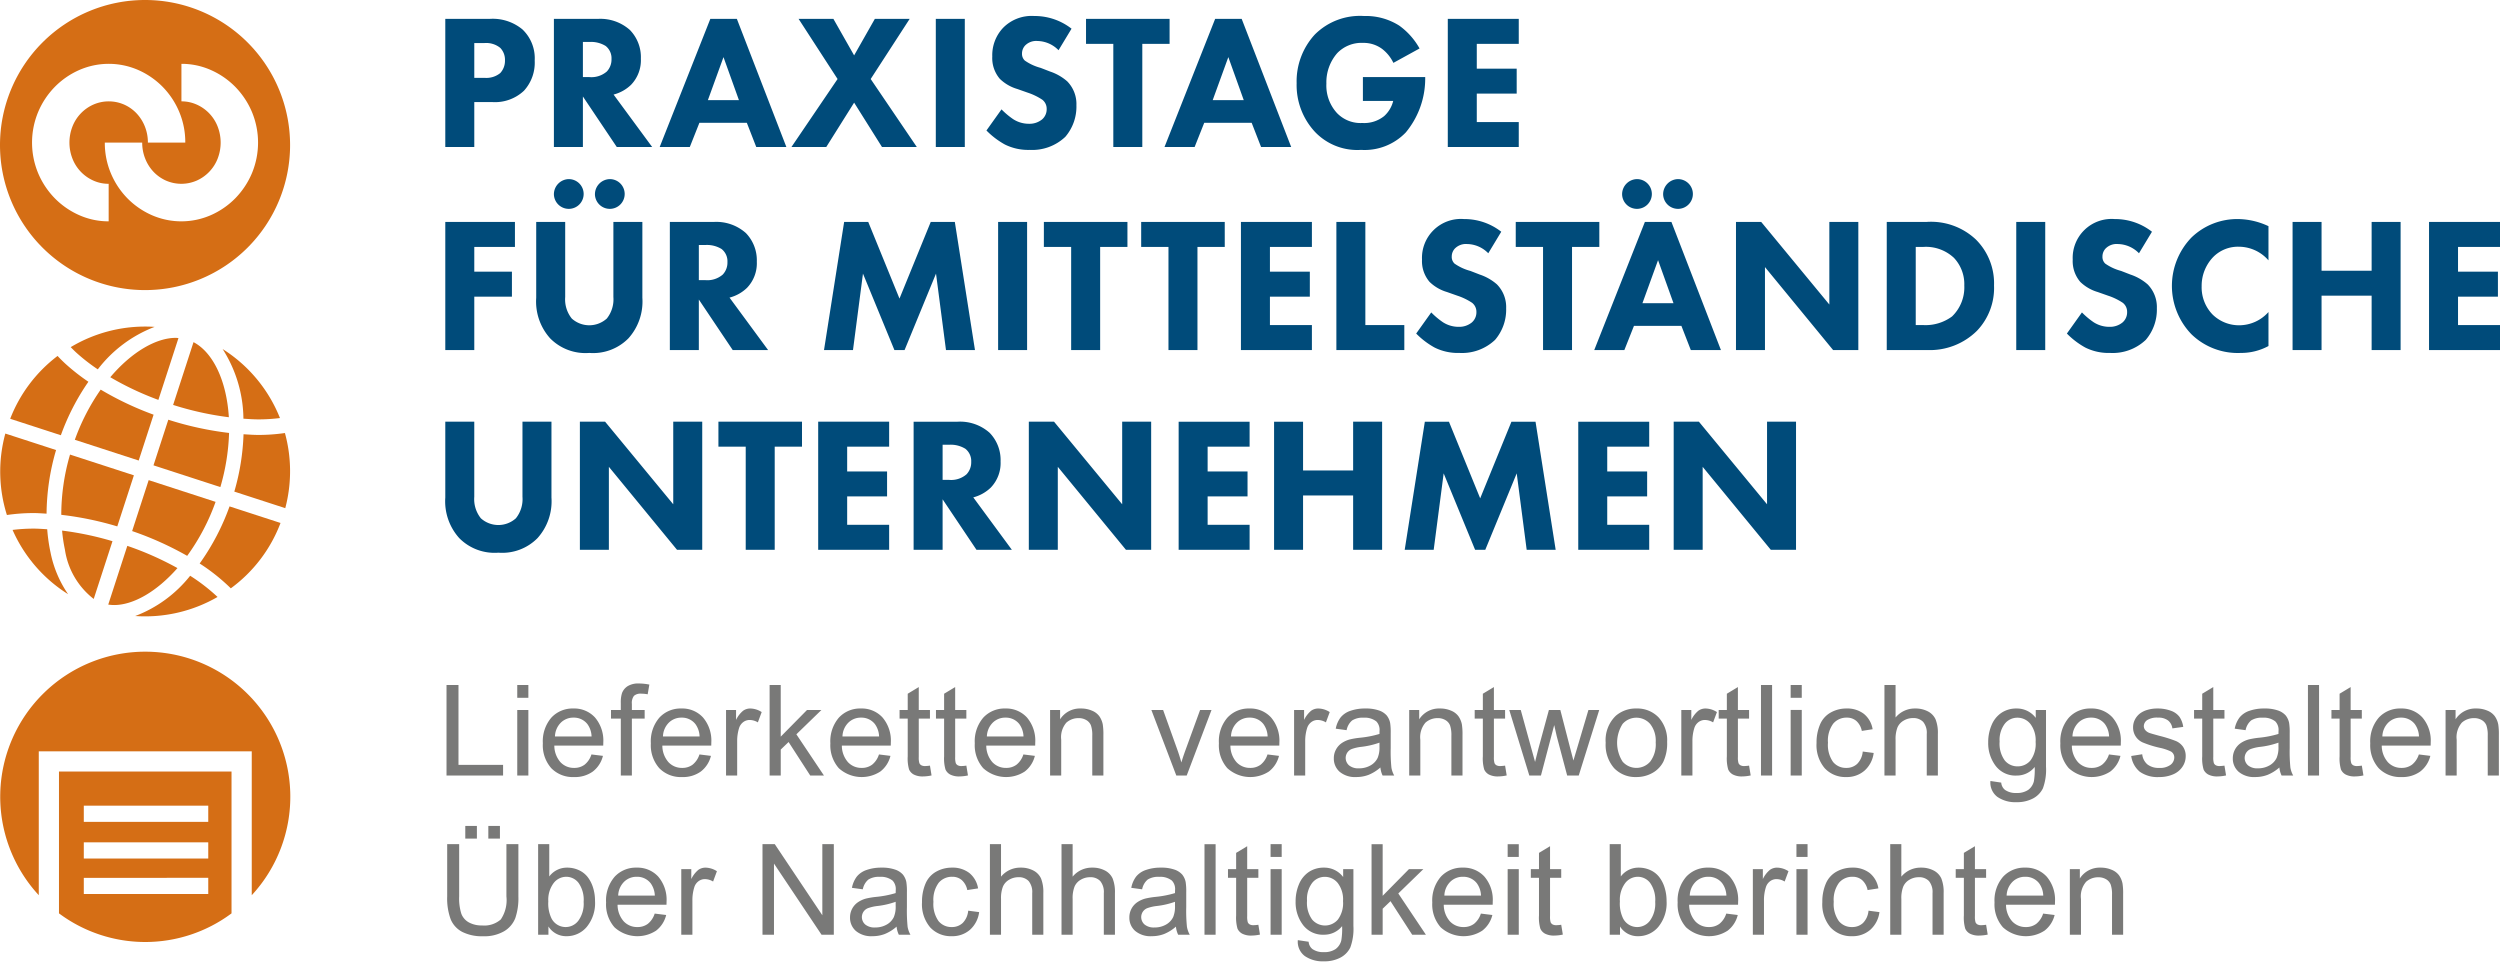
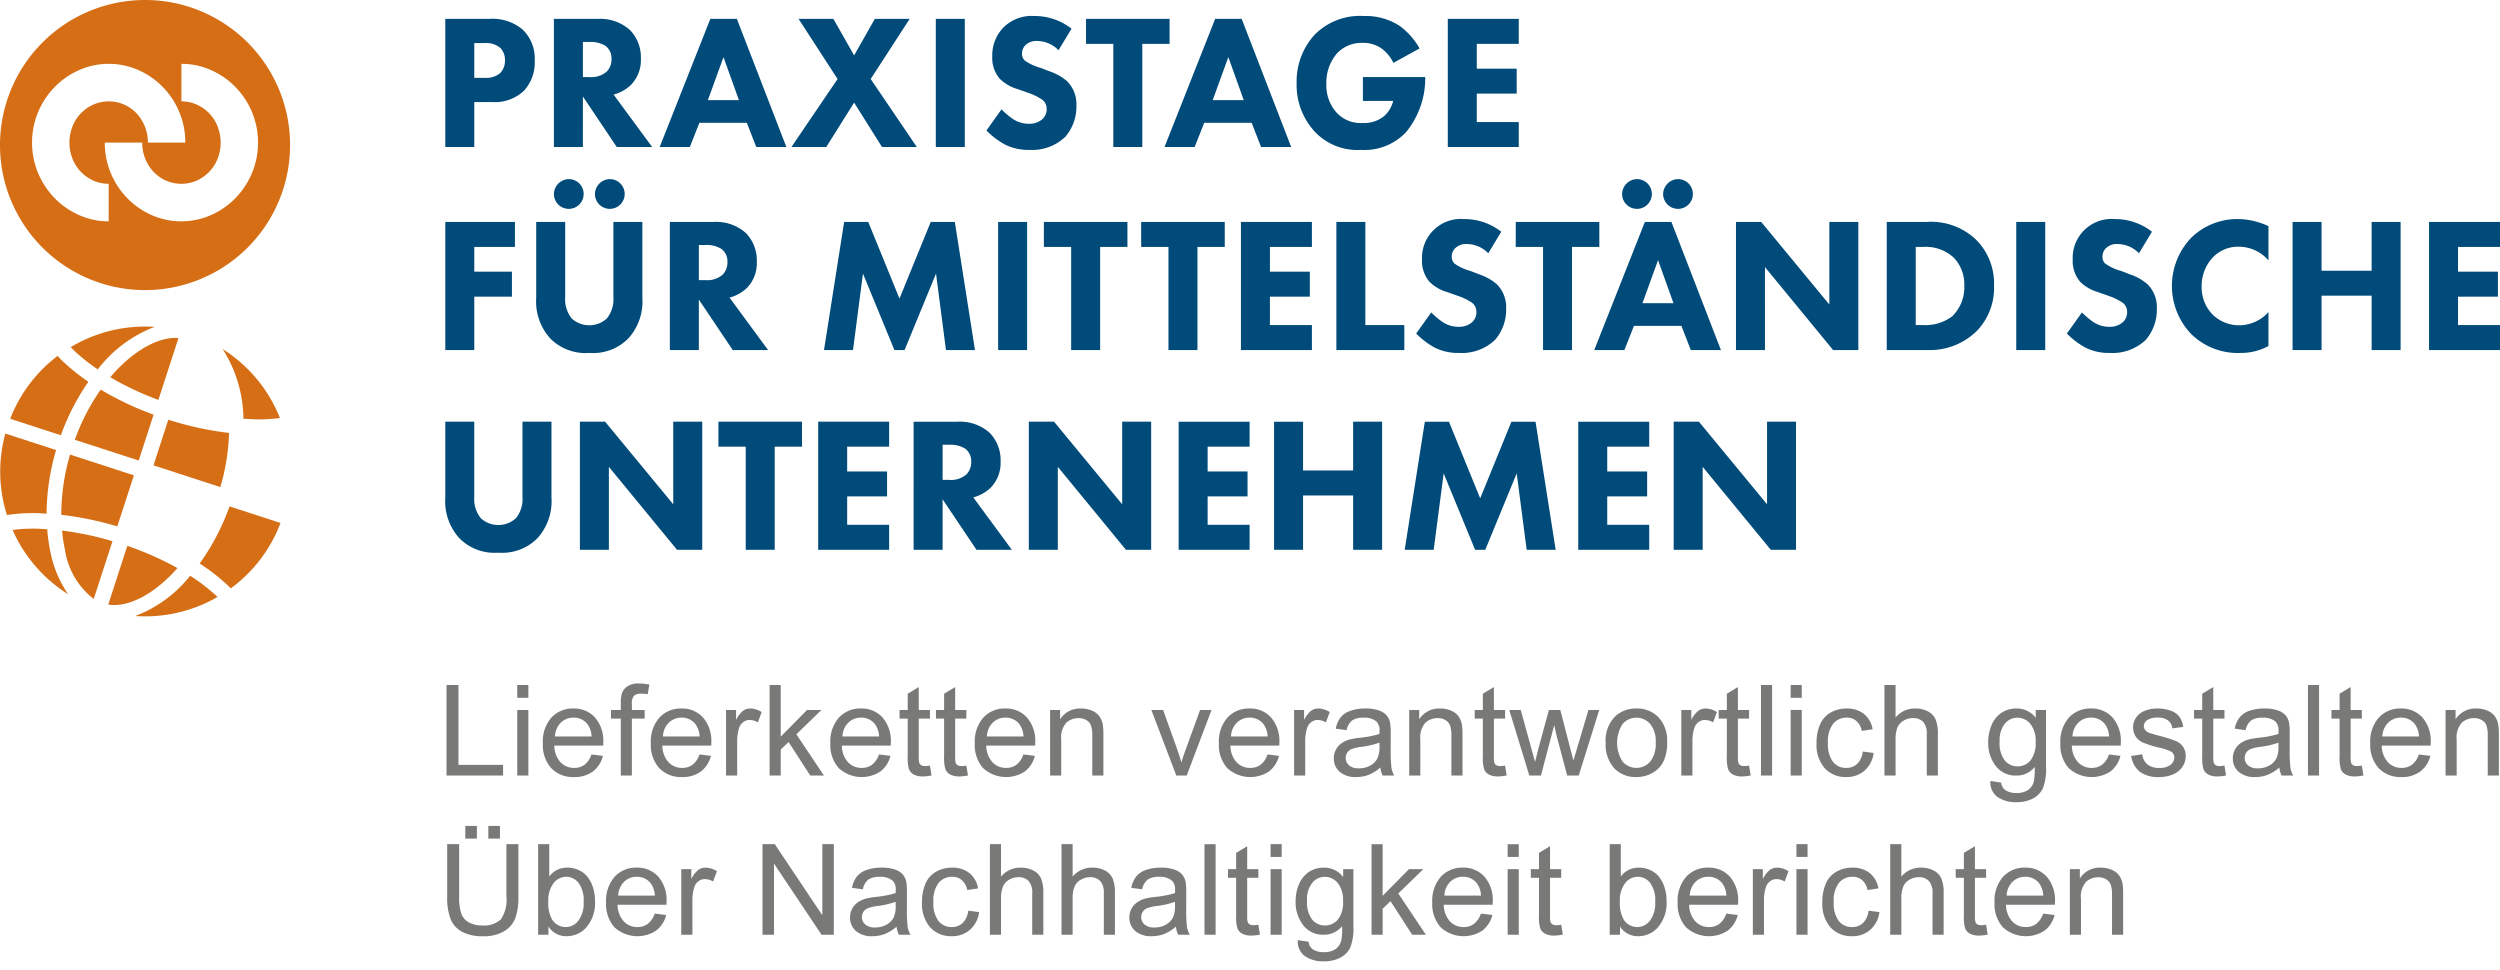
<svg xmlns="http://www.w3.org/2000/svg" id="Ebene_1" data-name="Ebene 1" viewBox="0 0 227.21 88.173">
  <defs>
    <style>
      .cls-1 {
        fill: none;
      }

      .cls-2 {
        fill: #797978;
      }

      .cls-3 {
        fill: #004b7a;
      }

      .cls-4 {
        fill: #d56e15;
      }

      .cls-5 {
        clip-path: url(#clip-path);
      }
    </style>
    <clipPath id="clip-path">
-       <polygon class="cls-1" points="0.02 88.173 26.383 88.173 26.383 59.25 0.02 59.25 0.02 88.173 0.02 88.173" />
-     </clipPath>
+       </clipPath>
  </defs>
  <title>Logo_RGB</title>
  <g>
    <path class="cls-2" d="M46.025,81.47a3.133,3.133,0,0,1-.511,2.093,2.269,2.269,0,0,1-1.712.545,2.379,2.379,0,0,1-1.187-.275,1.51,1.51,0,0,1-.685-0.783,4.63,4.63,0,0,1-.199-1.58v-4.749H40.642v4.755a5.493,5.493,0,0,0,.314,2.062,2.274,2.274,0,0,0,1.05,1.154,3.959,3.959,0,0,0,1.891.398,3.587,3.587,0,0,0,1.922-.457,2.405,2.405,0,0,0,1.013-1.187,5.628,5.628,0,0,0,.281-1.97v-4.755H46.025v4.749h0Zm-2.683-5.254v-1.15H42.287v1.15h1.055Zm2.094,0v-1.15H44.381v1.15H45.436Zm4.409,7.987a1.898,1.898,0,0,0,1.656.882,2.369,2.369,0,0,0,1.819-.837,3.404,3.404,0,0,0,.758-2.368,3.994,3.994,0,0,0-.18-1.213,3.016,3.016,0,0,0-.497-0.968,2.133,2.133,0,0,0-.808-0.623,2.499,2.499,0,0,0-1.041-.222,2,2,0,0,0-1.633.803v-2.936H48.907v8.229h0.937v-0.747h0Zm0.471-3.943a1.454,1.454,0,0,1,1.145-.575,1.409,1.409,0,0,1,1.12.556,2.659,2.659,0,0,1,.463,1.723,2.617,2.617,0,0,1-.483,1.715,1.444,1.444,0,0,1-2.436-.205,3.094,3.094,0,0,1-.292-1.549,2.529,2.529,0,0,1,.483-1.665h0Zm8.562,3.702a1.543,1.543,0,0,1-.949.292,1.654,1.654,0,0,1-1.246-.522,2.289,2.289,0,0,1-.556-1.504H60.573q0.006-.18.006-0.27a3.235,3.235,0,0,0-.758-2.29,2.551,2.551,0,0,0-1.953-.814,2.621,2.621,0,0,0-2.009.831,3.294,3.294,0,0,0-.775,2.335,3.147,3.147,0,0,0,.766,2.259,3.097,3.097,0,0,0,3.78.3,2.544,2.544,0,0,0,.915-1.42l-1.044-.129a1.938,1.938,0,0,1-.623.932h0Zm-2.169-3.811a1.603,1.603,0,0,1,1.17-.466,1.549,1.549,0,0,1,1.252.584,2.021,2.021,0,0,1,.382,1.128H56.184a1.844,1.844,0,0,1,.525-1.246h0Zm6.219,4.799v-3.121a3.945,3.945,0,0,1,.168-1.179,1.075,1.075,0,0,1,.376-0.552,0.961,0.961,0,0,1,.595-0.2,1.445,1.445,0,0,1,.741.219l0.348-.937a1.972,1.972,0,0,0-1.038-.326,1.127,1.127,0,0,0-.648.202,2.471,2.471,0,0,0-.643.837v-0.904H61.917v5.961h1.01Zm7.414,0v-6.466l4.322,6.466H75.781v-8.229H74.737v6.461l-4.322-6.461H69.298v8.229h1.044Zm11.347,0h1.055a2.229,2.229,0,0,1-.256-0.716,14.357,14.357,0,0,1-.064-1.782v-1.347a5.647,5.647,0,0,0-.051-0.932,1.581,1.581,0,0,0-.314-0.687,1.636,1.636,0,0,0-.702-0.452,3.57,3.57,0,0,0-1.24-.18,3.987,3.987,0,0,0-1.353.211,1.941,1.941,0,0,0-.892.6,2.455,2.455,0,0,0-.444,1.025l0.988,0.134a1.53,1.53,0,0,1,.503-0.884,1.787,1.787,0,0,1,1.052-.249,1.695,1.695,0,0,1,1.151.342,1.117,1.117,0,0,1,.286.87q0,0.055-.006.264a9.184,9.184,0,0,1-1.801.348,7.159,7.159,0,0,0-.898.151,2.45,2.45,0,0,0-.727.332,1.661,1.661,0,0,0-.722,1.38,1.584,1.584,0,0,0,.528,1.227,2.167,2.167,0,0,0,1.51.48,3.123,3.123,0,0,0,1.114-.197,3.759,3.759,0,0,0,1.08-.673,2.144,2.144,0,0,0,.203.735h0Zm-0.287-2.621a2.431,2.431,0,0,1-.163,1.01,1.567,1.567,0,0,1-.667.699,2.091,2.091,0,0,1-1.039.255,1.318,1.318,0,0,1-.895-0.269,0.894,0.894,0,0,1-.166-1.154,0.883,0.883,0,0,1,.399-0.328,3.814,3.814,0,0,1,.881-0.202,7.414,7.414,0,0,0,1.65-.382v0.371h0Zm6.087,1.56a1.417,1.417,0,0,1-.993.365,1.497,1.497,0,0,1-1.201-.545,2.68,2.68,0,0,1-.461-1.745,2.599,2.599,0,0,1,.477-1.732,1.568,1.568,0,0,1,1.241-.547,1.283,1.283,0,0,1,.861.303,1.624,1.624,0,0,1,.497.904l0.982-.152a2.253,2.253,0,0,0-.791-1.395,2.476,2.476,0,0,0-1.588-.491,2.893,2.893,0,0,0-1.423.362,2.235,2.235,0,0,0-.974,1.086,4.156,4.156,0,0,0-.32,1.69,3.245,3.245,0,0,0,.744,2.293,2.558,2.558,0,0,0,1.967.8,2.429,2.429,0,0,0,1.647-.581,2.584,2.584,0,0,0,.834-1.608l-0.994-.13a1.807,1.807,0,0,1-.505,1.123h0Zm3.488,1.061v-3.261a2.9,2.9,0,0,1,.169-1.1,1.316,1.316,0,0,1,.564-0.632,1.641,1.641,0,0,1,.845-0.233,1.219,1.219,0,0,1,.929.346,1.563,1.563,0,0,1,.328,1.102v3.778h1.01v-3.778a3.327,3.327,0,0,0-.21-1.335,1.54,1.54,0,0,0-.699-0.722,2.408,2.408,0,0,0-1.151-.261,2.26,2.26,0,0,0-1.785.82v-2.953h-1.01v8.229h1.01Zm6.508,0v-3.261a2.88,2.88,0,0,1,.169-1.1,1.316,1.316,0,0,1,.564-0.632,1.641,1.641,0,0,1,.845-0.233,1.215,1.215,0,0,1,.928.346,1.558,1.558,0,0,1,.329,1.102v3.778h1.01v-3.778a3.327,3.327,0,0,0-.21-1.335,1.539,1.539,0,0,0-.699-0.722,2.408,2.408,0,0,0-1.151-.261,2.26,2.26,0,0,0-1.785.82v-2.953h-1.01v8.229h1.01Zm9.59,0h1.055a2.227,2.227,0,0,1-.255-0.716,14.067,14.067,0,0,1-.065-1.782v-1.347a5.645,5.645,0,0,0-.051-0.932,1.57,1.57,0,0,0-.314-0.687,1.632,1.632,0,0,0-.701-0.452,3.58,3.58,0,0,0-1.241-.18,3.992,3.992,0,0,0-1.353.211,1.941,1.941,0,0,0-.892.6,2.442,2.442,0,0,0-.443,1.025l0.987,0.134a1.53,1.53,0,0,1,.503-0.884,1.787,1.787,0,0,1,1.052-.249,1.693,1.693,0,0,1,1.151.342,1.114,1.114,0,0,1,.286.87q0,0.055-.006.264a9.184,9.184,0,0,1-1.801.348,7.159,7.159,0,0,0-.898.151,2.45,2.45,0,0,0-.727.332,1.657,1.657,0,0,0-.721,1.38,1.583,1.583,0,0,0,.527,1.227,2.167,2.167,0,0,0,1.51.48,3.119,3.119,0,0,0,1.114-.197,3.776,3.776,0,0,0,1.081-.673,2.144,2.144,0,0,0,.202.735h0Zm-0.287-2.621a2.45,2.45,0,0,1-.162,1.01,1.575,1.575,0,0,1-.668.699,2.085,2.085,0,0,1-1.039.255,1.318,1.318,0,0,1-.895-0.269,0.892,0.892,0,0,1-.165-1.154,0.875,0.875,0,0,1,.398-0.328,3.814,3.814,0,0,1,.881-0.202,7.386,7.386,0,0,0,1.65-.382v0.371h0Zm3.691,2.621v-8.229h-1.011v8.229h1.011Zm3.443-.865a0.677,0.677,0,0,1-.345-0.072,0.419,0.419,0,0,1-.174-0.197,1.747,1.747,0,0,1-.053-0.556v-3.485h1.015v-0.786h-1.015v-2.082l-1.005.606v1.476h-0.741v0.786h0.741v3.429a3.634,3.634,0,0,0,.123,1.193,0.978,0.978,0,0,0,.427.457,1.727,1.727,0,0,0,.853.174,3.79,3.79,0,0,0,.763-0.089l-0.146-.893a3.299,3.299,0,0,1-.443.039h0Zm2.562-6.202v-1.162h-1.01v1.162h1.01Zm0,7.067v-5.961h-1.01v5.961h1.01Zm2.102,1.939a2.852,2.852,0,0,0,1.723.48,3.108,3.108,0,0,0,1.513-.337,2.069,2.069,0,0,0,.898-0.917,4.891,4.891,0,0,0,.283-1.973v-5.153h-0.931v0.718a2.14,2.14,0,0,0-1.74-.853,2.416,2.416,0,0,0-1.378.393,2.477,2.477,0,0,0-.896,1.114,3.976,3.976,0,0,0-.308,1.575,3.413,3.413,0,0,0,.673,2.127,2.251,2.251,0,0,0,1.903.887,2.077,2.077,0,0,0,1.65-.78,6.383,6.383,0,0,1-.073,1.296,1.383,1.383,0,0,1-.516.786,1.806,1.806,0,0,1-1.083.281,1.684,1.684,0,0,1-1.028-.281,0.934,0.934,0,0,1-.342-0.662l-0.982-.146a1.622,1.622,0,0,0,.634,1.445h0Zm0.674-6.651a1.457,1.457,0,0,1,1.145-.547,1.503,1.503,0,0,1,1.17.555,2.449,2.449,0,0,1,.485,1.65,2.507,2.507,0,0,1-.471,1.682,1.537,1.537,0,0,1-2.335-.003,2.585,2.585,0,0,1-.466-1.712,2.426,2.426,0,0,1,.472-1.625h0Zm6.401,4.712v-2.363l0.713-.685,1.97,3.048h1.246l-2.509-3.749,2.279-2.212h-1.308l-2.391,2.425v-4.693h-1.01v8.229h1.01Zm8.304-.988a1.544,1.544,0,0,1-.949.292,1.655,1.655,0,0,1-1.246-.522,2.287,2.287,0,0,1-.555-1.504h4.445q0.006-.18.006-0.27a3.235,3.235,0,0,0-.758-2.29,2.55,2.55,0,0,0-1.953-.814,2.622,2.622,0,0,0-2.01.831,3.295,3.295,0,0,0-.774,2.335,3.146,3.146,0,0,0,.766,2.259,3.096,3.096,0,0,0,3.78.3,2.548,2.548,0,0,0,.915-1.42l-1.044-.129a1.942,1.942,0,0,1-.623.932h0Zm-2.169-3.811a1.603,1.603,0,0,1,1.17-.466,1.548,1.548,0,0,1,1.251.584,2.018,2.018,0,0,1,.382,1.128h-3.328a1.838,1.838,0,0,1,.525-1.246h0Zm6.235-2.268v-1.162h-1.01v1.162h1.01Zm0,7.067v-5.961h-1.01v5.961h1.01Zm3.415-.865a0.682,0.682,0,0,1-.345-0.072,0.43,0.43,0,0,1-.174-0.197,1.779,1.779,0,0,1-.053-0.556v-3.485h1.016v-0.786h-1.016v-2.082l-1.005.606v1.476h-0.741v0.786h0.741v3.429a3.597,3.597,0,0,0,.124,1.193,0.971,0.971,0,0,0,.426.457,1.729,1.729,0,0,0,.853.174,3.808,3.808,0,0,0,.764-0.089l-0.146-.893a3.311,3.311,0,0,1-.444.039h0Zm5.787,0.118a1.897,1.897,0,0,0,1.656.882,2.368,2.368,0,0,0,1.818-.837,3.404,3.404,0,0,0,.758-2.368,3.986,3.986,0,0,0-.18-1.213,3.007,3.007,0,0,0-.496-0.968,2.136,2.136,0,0,0-.809-0.623,2.496,2.496,0,0,0-1.041-.222,2,2,0,0,0-1.633.803v-2.936h-1.01v8.229h0.937v-0.747h0Zm0.471-3.943a1.456,1.456,0,0,1,1.146-.575,1.408,1.408,0,0,1,1.119.556,2.657,2.657,0,0,1,.463,1.723,2.622,2.622,0,0,1-.482,1.715,1.444,1.444,0,0,1-2.436-.205,3.09,3.09,0,0,1-.292-1.549,2.533,2.533,0,0,1,.482-1.665h0Zm8.563,3.702a1.544,1.544,0,0,1-.949.292,1.653,1.653,0,0,1-1.246-.522,2.293,2.293,0,0,1-.556-1.504h4.446c0.003-.12.005-0.21,0.005-0.27a3.235,3.235,0,0,0-.757-2.29,2.553,2.553,0,0,0-1.954-.814,2.62,2.62,0,0,0-2.009.831,3.296,3.296,0,0,0-.775,2.335,3.146,3.146,0,0,0,.767,2.259,3.096,3.096,0,0,0,3.78.3,2.548,2.548,0,0,0,.915-1.42l-1.044-.129a1.942,1.942,0,0,1-.623.932h0Zm-2.17-3.811a1.605,1.605,0,0,1,1.171-.466,1.549,1.549,0,0,1,1.251.584,2.018,2.018,0,0,1,.382,1.128h-3.328a1.842,1.842,0,0,1,.524-1.246h0Zm6.219,4.799v-3.121a3.92,3.92,0,0,1,.169-1.179,1.071,1.071,0,0,1,.376-0.552,0.96,0.96,0,0,1,.595-0.2,1.439,1.439,0,0,1,.74.219l0.348-.937a1.967,1.967,0,0,0-1.038-.326,1.124,1.124,0,0,0-.648.202,2.465,2.465,0,0,0-.643.837v-0.904h-0.909v5.961h1.01Zm3.96-7.067v-1.162h-1.01v1.162h1.01Zm0,7.067v-5.961h-1.01v5.961h1.01Zm5.037-1.061a1.416,1.416,0,0,1-.993.365,1.496,1.496,0,0,1-1.201-.545,2.68,2.68,0,0,1-.461-1.745,2.599,2.599,0,0,1,.477-1.732,1.568,1.568,0,0,1,1.241-.547,1.283,1.283,0,0,1,.861.303,1.624,1.624,0,0,1,.497.904l0.982-.152a2.253,2.253,0,0,0-.791-1.395,2.476,2.476,0,0,0-1.588-.491,2.893,2.893,0,0,0-1.423.362,2.235,2.235,0,0,0-.974,1.086,4.156,4.156,0,0,0-.32,1.69,3.245,3.245,0,0,0,.744,2.293,2.558,2.558,0,0,0,1.967.8,2.429,2.429,0,0,0,1.647-.581,2.584,2.584,0,0,0,.834-1.608l-0.994-.13a1.807,1.807,0,0,1-.505,1.123h0Zm3.488,1.061v-3.261a2.9,2.9,0,0,1,.169-1.1,1.316,1.316,0,0,1,.564-0.632,1.641,1.641,0,0,1,.845-0.233,1.219,1.219,0,0,1,.929.346,1.562,1.562,0,0,1,.328,1.102v3.778h1.01v-3.778a3.327,3.327,0,0,0-.21-1.335,1.535,1.535,0,0,0-.699-0.722,2.408,2.408,0,0,0-1.151-.261,2.26,2.26,0,0,0-1.785.82v-2.953h-1.01v8.229h1.01Zm7.26-.865a0.682,0.682,0,0,1-.345-0.072,0.43,0.43,0,0,1-.174-0.197,1.778,1.778,0,0,1-.053-0.556v-3.485h1.016v-0.786h-1.016v-2.082l-1.005.606v1.476h-0.741v0.786h0.741v3.429a3.596,3.596,0,0,0,.124,1.193,0.97,0.97,0,0,0,.426.457,1.729,1.729,0,0,0,.853.174,3.808,3.808,0,0,0,.764-0.089l-0.146-.893a3.299,3.299,0,0,1-.444.039h0Zm5.004-.123a1.543,1.543,0,0,1-.948.292,1.653,1.653,0,0,1-1.246-.522,2.283,2.283,0,0,1-.556-1.504h4.445q0.006-.18.006-0.27a3.235,3.235,0,0,0-.758-2.29,2.55,2.55,0,0,0-1.953-.814,2.62,2.62,0,0,0-2.009.831,3.291,3.291,0,0,0-.775,2.335,3.146,3.146,0,0,0,.766,2.259,3.096,3.096,0,0,0,3.78.3,2.542,2.542,0,0,0,.915-1.42l-1.044-.129a1.935,1.935,0,0,1-.623.932h0Zm-2.169-3.811a1.603,1.603,0,0,1,1.17-.466,1.55,1.55,0,0,1,1.252.584,2.018,2.018,0,0,1,.381,1.128h-3.328a1.847,1.847,0,0,1,.525-1.246h0Zm6.23,4.799v-3.256a2.017,2.017,0,0,1,.469-1.554,1.635,1.635,0,0,1,1.114-.41,1.335,1.335,0,0,1,.704.182,0.972,0.972,0,0,1,.418.489,2.707,2.707,0,0,1,.118.923v3.626h1.01v-3.665a5.744,5.744,0,0,0-.056-0.983,1.948,1.948,0,0,0-.314-0.746,1.556,1.556,0,0,0-.676-0.508,2.496,2.496,0,0,0-.991-0.194,2.143,2.143,0,0,0-1.897.983v-0.848h-0.909v5.961h1.01Z" />
    <path class="cls-2" d="M45.722,70.486v-0.971H41.669v-7.257H40.581v8.228H45.722Zm2.298-7.066v-1.162H47.01v1.162h1.01Zm0,7.066v-5.961H47.01v5.961h1.01Zm5.11-.988a1.543,1.543,0,0,1-.949.292,1.654,1.654,0,0,1-1.246-.522,2.289,2.289,0,0,1-.556-1.504h4.445q0.006-.18.006-0.27a3.235,3.235,0,0,0-.758-2.29,2.55,2.55,0,0,0-1.953-.813,2.624,2.624,0,0,0-2.009.83,3.294,3.294,0,0,0-.774,2.335,3.147,3.147,0,0,0,.766,2.259,2.727,2.727,0,0,0,2.074.806,2.755,2.755,0,0,0,1.706-.505,2.548,2.548,0,0,0,.915-1.42l-1.044-.129a1.935,1.935,0,0,1-.623.931h0Zm-2.169-3.811a1.607,1.607,0,0,1,1.17-.466,1.549,1.549,0,0,1,1.252.584,2.021,2.021,0,0,1,.382,1.128h-3.328a1.844,1.844,0,0,1,.525-1.246h0Zm6.466,4.799v-5.175H58.589v-0.786H57.427v-0.55a1.065,1.065,0,0,1,.191-0.735,0.885,0.885,0,0,1,.651-0.196,3.334,3.334,0,0,1,.595.056l0.151-.882a4.973,4.973,0,0,0-.943-0.101,1.849,1.849,0,0,0-1.03.245,1.288,1.288,0,0,0-.514.637,2.774,2.774,0,0,0-.107.892v0.634H55.53v0.786h0.892v5.175h1.005Zm5.52-.988a1.543,1.543,0,0,1-.949.292,1.654,1.654,0,0,1-1.246-.522,2.289,2.289,0,0,1-.556-1.504h4.445q0.006-.18.006-0.27a3.235,3.235,0,0,0-.758-2.29,2.55,2.55,0,0,0-1.953-.813,2.624,2.624,0,0,0-2.009.83,3.294,3.294,0,0,0-.775,2.335,3.147,3.147,0,0,0,.766,2.259,2.727,2.727,0,0,0,2.074.806,2.755,2.755,0,0,0,1.706-.505,2.548,2.548,0,0,0,.915-1.42l-1.044-.129a1.936,1.936,0,0,1-.623.931h0Zm-2.169-3.811a1.607,1.607,0,0,1,1.17-.466,1.549,1.549,0,0,1,1.252.584,2.021,2.021,0,0,1,.382,1.128H60.253a1.844,1.844,0,0,1,.525-1.246h0Zm6.219,4.799v-3.121a3.934,3.934,0,0,1,.168-1.178,1.079,1.079,0,0,1,.376-0.553,0.96,0.96,0,0,1,.595-0.199,1.453,1.453,0,0,1,.741.218l0.348-.937a1.97,1.97,0,0,0-1.038-.325,1.119,1.119,0,0,0-.648.202,2.454,2.454,0,0,0-.643.836v-0.904H65.986v5.961h1.01Zm3.96,0v-2.363l0.713-.685,1.97,3.048h1.246l-2.509-3.749,2.279-2.212H73.347l-2.391,2.425v-4.692H69.946v8.228h1.01Zm8.304-.988a1.544,1.544,0,0,1-.949.292,1.655,1.655,0,0,1-1.246-.522,2.287,2.287,0,0,1-.555-1.504h4.445q0.006-.18.006-0.27a3.235,3.235,0,0,0-.758-2.29,2.549,2.549,0,0,0-1.953-.813,2.625,2.625,0,0,0-2.01.83,3.295,3.295,0,0,0-.774,2.335,3.146,3.146,0,0,0,.766,2.259,3.098,3.098,0,0,0,3.78.301,2.551,2.551,0,0,0,.915-1.42l-1.044-.129a1.938,1.938,0,0,1-.623.931h0Zm-2.169-3.811a1.607,1.607,0,0,1,1.17-.466,1.548,1.548,0,0,1,1.251.584,2.018,2.018,0,0,1,.382,1.128h-3.328a1.838,1.838,0,0,1,.525-1.246h0Zm6.982,3.935a0.676,0.676,0,0,1-.345-0.073,0.415,0.415,0,0,1-.174-0.197,1.735,1.735,0,0,1-.054-0.555v-3.486h1.016v-0.786h-1.016v-2.082l-1.004.606v1.476h-0.741v0.786h0.741v3.43a3.626,3.626,0,0,0,.123,1.192,0.975,0.975,0,0,0,.427.458,1.727,1.727,0,0,0,.853.174,3.738,3.738,0,0,0,.763-0.09l-0.146-.893a3.166,3.166,0,0,1-.443.04h0Zm3.308,0a0.681,0.681,0,0,1-.345-0.073,0.426,0.426,0,0,1-.174-0.197,1.775,1.775,0,0,1-.053-0.555v-3.486h1.016v-0.786h-1.016v-2.082l-1.005.606v1.476h-0.741v0.786h0.741v3.43a3.589,3.589,0,0,0,.124,1.192,0.973,0.973,0,0,0,.426.458,1.729,1.729,0,0,0,.853.174,3.747,3.747,0,0,0,.764-0.09l-0.146-.893a3.178,3.178,0,0,1-.444.04h0Zm5.004-.124a1.544,1.544,0,0,1-.949.292,1.655,1.655,0,0,1-1.246-.522,2.287,2.287,0,0,1-.555-1.504h4.445q0.006-.18.006-0.27a3.235,3.235,0,0,0-.758-2.29,2.549,2.549,0,0,0-1.953-.813,2.625,2.625,0,0,0-2.01.83,3.295,3.295,0,0,0-.774,2.335,3.146,3.146,0,0,0,.766,2.259,3.098,3.098,0,0,0,3.78.301,2.551,2.551,0,0,0,.915-1.42l-1.044-.129a1.931,1.931,0,0,1-.623.931h0Zm-2.169-3.811a1.607,1.607,0,0,1,1.17-.466,1.55,1.55,0,0,1,1.252.584,2.026,2.026,0,0,1,.381,1.128h-3.328a1.843,1.843,0,0,1,.525-1.246h0Zm6.23,4.799v-3.255a2.023,2.023,0,0,1,.468-1.555,1.64,1.64,0,0,1,1.115-.41,1.326,1.326,0,0,1,.704.183,0.966,0.966,0,0,1,.418.488,2.711,2.711,0,0,1,.118.923v3.626h1.01v-3.665a5.828,5.828,0,0,0-.056-0.982,1.968,1.968,0,0,0-.314-0.747,1.561,1.561,0,0,0-.677-0.508,2.487,2.487,0,0,0-.99-0.193,2.141,2.141,0,0,0-1.897.982v-0.848h-0.91v5.961h1.011Zm11.405,0,2.256-5.961h-1.038l-1.325,3.637q-0.241.663-.376,1.134-0.174-.622-0.382-1.201l-1.279-3.57h-1.067l2.268,5.961h0.943Zm6.721-.988a1.544,1.544,0,0,1-.949.292,1.655,1.655,0,0,1-1.246-.522,2.287,2.287,0,0,1-.555-1.504h4.445q0.006-.18.006-0.27a3.235,3.235,0,0,0-.758-2.29,2.549,2.549,0,0,0-1.953-.813,2.625,2.625,0,0,0-2.01.83,3.295,3.295,0,0,0-.774,2.335,3.146,3.146,0,0,0,.766,2.259,3.098,3.098,0,0,0,3.78.301,2.551,2.551,0,0,0,.915-1.42l-1.044-.129a1.938,1.938,0,0,1-.623.931h0Zm-2.169-3.811a1.607,1.607,0,0,1,1.17-.466,1.548,1.548,0,0,1,1.251.584,2.018,2.018,0,0,1,.382,1.128h-3.328a1.838,1.838,0,0,1,.525-1.246h0Zm6.218,4.799v-3.121a3.941,3.941,0,0,1,.169-1.178,1.079,1.079,0,0,1,.376-0.553,0.961,0.961,0,0,1,.595-0.199,1.453,1.453,0,0,1,.741.218l0.348-.937a1.972,1.972,0,0,0-1.039-.325,1.119,1.119,0,0,0-.648.202,2.461,2.461,0,0,0-.643.836v-0.904h-0.909v5.961h1.01Zm7.036,0h1.055a2.25,2.25,0,0,1-.255-0.716,14.249,14.249,0,0,1-.065-1.782v-1.347a5.772,5.772,0,0,0-.05-0.931,1.591,1.591,0,0,0-.315-0.688,1.635,1.635,0,0,0-.701-0.452,3.602,3.602,0,0,0-1.241-.179,3.986,3.986,0,0,0-1.352.21,1.941,1.941,0,0,0-.893.601,2.445,2.445,0,0,0-.443,1.024l0.988,0.135a1.523,1.523,0,0,1,.502-0.884,1.779,1.779,0,0,1,1.052-.25,1.693,1.693,0,0,1,1.151.342,1.117,1.117,0,0,1,.286.87c0,0.038-.002.126-0.005,0.264a9.194,9.194,0,0,1-1.802.348,7.115,7.115,0,0,0-.898.152,2.449,2.449,0,0,0-.727.331,1.648,1.648,0,0,0-.522.581,1.628,1.628,0,0,0-.199.8,1.586,1.586,0,0,0,.527,1.226,2.167,2.167,0,0,0,1.51.48,3.119,3.119,0,0,0,1.114-.197,3.763,3.763,0,0,0,1.081-.673,2.138,2.138,0,0,0,.202.735h0Zm-0.286-2.621a2.447,2.447,0,0,1-.163,1.01,1.569,1.569,0,0,1-.668.699,2.085,2.085,0,0,1-1.038.255,1.316,1.316,0,0,1-.896-0.269,0.891,0.891,0,0,1-.165-1.153,0.878,0.878,0,0,1,.398-0.329,3.816,3.816,0,0,1,.881-0.202,7.41,7.41,0,0,0,1.651-.382v0.371h0Zm3.712,2.621v-3.255a2.022,2.022,0,0,1,.469-1.555,1.637,1.637,0,0,1,1.114-.41,1.33,1.33,0,0,1,.705.183,0.97,0.97,0,0,1,.418.488,2.737,2.737,0,0,1,.118.923v3.626h1.01v-3.665a5.828,5.828,0,0,0-.056-0.982,1.954,1.954,0,0,0-.315-0.747,1.558,1.558,0,0,0-.676-0.508,2.489,2.489,0,0,0-.991-0.193,2.142,2.142,0,0,0-1.897.982v-0.848h-0.909v5.961h1.01Zm7.26-.864a0.681,0.681,0,0,1-.345-0.073,0.426,0.426,0,0,1-.174-0.197,1.775,1.775,0,0,1-.053-0.555v-3.486h1.016v-0.786h-1.016v-2.082l-1.005.606v1.476h-0.741v0.786h0.741v3.43a3.589,3.589,0,0,0,.124,1.192,0.973,0.973,0,0,0,.426.458,1.729,1.729,0,0,0,.853.174,3.747,3.747,0,0,0,.764-0.09l-0.146-.893a3.177,3.177,0,0,1-.444.04h0Zm3.702,0.864,1.207-4.586,0.23,1.016,0.948,3.57h1.05l1.863-5.961h-0.982l-1.021,3.447-0.343,1.15-0.297-1.139-0.893-3.458h-1.038l-0.949,3.491q-0.285,1.134-.308,1.23l-0.354-1.28-0.948-3.441h-1.044l1.824,5.961h1.055Zm6.657-.668a2.679,2.679,0,0,0,2.023.803,2.93,2.93,0,0,0,1.44-.365,2.447,2.447,0,0,0,1.004-1.024,3.944,3.944,0,0,0,.346-1.81,3.066,3.066,0,0,0-.781-2.226,2.674,2.674,0,0,0-2.009-.805,2.773,2.773,0,0,0-1.875.662,3.074,3.074,0,0,0-.92,2.453,3.203,3.203,0,0,0,.772,2.312h0Zm0.766-4.024a1.665,1.665,0,0,1,2.506.003,2.46,2.46,0,0,1,.502,1.675,2.601,2.601,0,0,1-.499,1.746,1.664,1.664,0,0,1-2.509.002,3.184,3.184,0,0,1,0-3.426h0Zm6.345,4.692v-3.121a3.941,3.941,0,0,1,.168-1.178,1.079,1.079,0,0,1,.376-0.553,0.961,0.961,0,0,1,.595-0.199,1.453,1.453,0,0,1,.741.218l0.348-.937a1.971,1.971,0,0,0-1.038-.325,1.123,1.123,0,0,0-.649.202,2.461,2.461,0,0,0-.642.836v-0.904h-0.909v5.961h1.01Zm4.706-.864a0.676,0.676,0,0,1-.345-0.073,0.415,0.415,0,0,1-.174-0.197,1.743,1.743,0,0,1-.053-0.555v-3.486h1.015v-0.786h-1.015v-2.082l-1.005.606v1.476h-0.741v0.786h0.741v3.43a3.627,3.627,0,0,0,.123,1.192,0.98,0.98,0,0,0,.427.458,1.727,1.727,0,0,0,.853.174,3.73,3.73,0,0,0,.763-0.09l-0.146-.893a3.165,3.165,0,0,1-.443.04h0Zm2.534,0.864v-8.228h-1.01v8.228h1.01Zm2.697-7.066v-1.162h-1.01v1.162h1.01Zm0,7.066v-5.961h-1.01v5.961h1.01Zm5.037-1.061a1.411,1.411,0,0,1-.993.365,1.496,1.496,0,0,1-1.201-.544,2.685,2.685,0,0,1-.461-1.746,2.59,2.59,0,0,1,.478-1.731,1.567,1.567,0,0,1,1.24-.548,1.287,1.287,0,0,1,.862.303,1.633,1.633,0,0,1,.496.904l0.982-.152a2.248,2.248,0,0,0-.791-1.394,2.47,2.47,0,0,0-1.588-.491,2.882,2.882,0,0,0-1.423.362,2.226,2.226,0,0,0-.974,1.086,4.151,4.151,0,0,0-.32,1.689,3.243,3.243,0,0,0,.744,2.293,2.559,2.559,0,0,0,1.967.8,2.428,2.428,0,0,0,1.647-.581,2.574,2.574,0,0,0,.834-1.608l-0.994-.129a1.806,1.806,0,0,1-.505,1.122h0Zm3.489,1.061v-3.261a2.906,2.906,0,0,1,.168-1.1,1.31,1.31,0,0,1,.564-0.631,1.631,1.631,0,0,1,.845-0.233,1.222,1.222,0,0,1,.929.345,1.561,1.561,0,0,1,.328,1.103v3.777h1.01v-3.777a3.332,3.332,0,0,0-.21-1.336,1.533,1.533,0,0,0-.699-0.721,2.408,2.408,0,0,0-1.151-.261,2.256,2.256,0,0,0-1.784.819v-2.952h-1.011v8.228h1.011Zm9.255,1.939a2.852,2.852,0,0,0,1.723.48,3.108,3.108,0,0,0,1.513-.337,2.075,2.075,0,0,0,.898-0.917,4.891,4.891,0,0,0,.283-1.973v-5.153h-0.932v0.719a2.135,2.135,0,0,0-1.74-.853,2.418,2.418,0,0,0-1.378.393,2.465,2.465,0,0,0-.895,1.114,3.951,3.951,0,0,0-.309,1.574,3.414,3.414,0,0,0,.674,2.127,2.248,2.248,0,0,0,1.903.887,2.079,2.079,0,0,0,1.65-.78,6.447,6.447,0,0,1-.073,1.296,1.383,1.383,0,0,1-.516.786,1.808,1.808,0,0,1-1.084.281,1.683,1.683,0,0,1-1.027-.281,0.934,0.934,0,0,1-.342-0.662l-0.982-.146a1.621,1.621,0,0,0,.634,1.445h0Zm0.673-6.651a1.459,1.459,0,0,1,1.145-.547,1.501,1.501,0,0,1,1.171.556,2.446,2.446,0,0,1,.485,1.65,2.505,2.505,0,0,1-.471,1.681,1.496,1.496,0,0,1-1.168.536,1.478,1.478,0,0,1-1.167-.539,2.584,2.584,0,0,1-.466-1.712,2.433,2.433,0,0,1,.471-1.625h0Zm8.843,3.724a1.543,1.543,0,0,1-.948.292,1.653,1.653,0,0,1-1.246-.522,2.283,2.283,0,0,1-.556-1.504h4.445q0.006-.18.006-0.27a3.235,3.235,0,0,0-.758-2.29,2.549,2.549,0,0,0-1.953-.813,2.627,2.627,0,0,0-2.01.83,3.295,3.295,0,0,0-.774,2.335,3.146,3.146,0,0,0,.766,2.259,3.098,3.098,0,0,0,3.78.301,2.546,2.546,0,0,0,.915-1.42l-1.044-.129a1.932,1.932,0,0,1-.623.931h0Zm-2.169-3.811a1.607,1.607,0,0,1,1.17-.466,1.55,1.55,0,0,1,1.252.584,2.026,2.026,0,0,1,.381,1.128h-3.328a1.847,1.847,0,0,1,.525-1.246h0Zm5.593,4.451a2.799,2.799,0,0,0,1.771.483,3.111,3.111,0,0,0,1.257-.244,1.902,1.902,0,0,0,.85-0.691,1.689,1.689,0,0,0,.295-0.951,1.486,1.486,0,0,0-.241-0.864,1.522,1.522,0,0,0-.666-0.531,12.534,12.534,0,0,0-1.495-.469q-0.741-.201-0.893-0.258a0.89,0.89,0,0,1-.387-0.269,0.561,0.561,0,0,1-.124-0.354,0.674,0.674,0,0,1,.298-0.539,1.653,1.653,0,0,1,.993-0.23,1.427,1.427,0,0,1,.912.258,1.081,1.081,0,0,1,.391.719l0.987-.135a2.123,2.123,0,0,0-.348-0.923,1.667,1.667,0,0,0-.783-0.547,3.44,3.44,0,0,0-1.232-.202,3.067,3.067,0,0,0-.872.12,2.088,2.088,0,0,0-.643.295,1.643,1.643,0,0,0-.497.564,1.539,1.539,0,0,0-.182.738,1.472,1.472,0,0,0,.873,1.367,9.458,9.458,0,0,0,1.54.485,4.386,4.386,0,0,1,1.033.343,0.614,0.614,0,0,1,.298.539,0.85,0.85,0,0,1-.337.665,1.581,1.581,0,0,1-1.033.283,1.635,1.635,0,0,1-1.075-.32,1.396,1.396,0,0,1-.468-0.92l-1,.157a2.25,2.25,0,0,0,.778,1.431h0Zm7.251-.516a0.681,0.681,0,0,1-.345-0.073,0.426,0.426,0,0,1-.174-0.197,1.776,1.776,0,0,1-.053-0.555v-3.486h1.016v-0.786h-1.016v-2.082l-1.005.606v1.476h-0.741v0.786h0.741v3.43a3.589,3.589,0,0,0,.124,1.192,0.973,0.973,0,0,0,.426.458,1.729,1.729,0,0,0,.853.174,3.747,3.747,0,0,0,.764-0.09l-0.146-.893a3.178,3.178,0,0,1-.444.04h0Zm5.638,0.864h1.056a2.228,2.228,0,0,1-.256-0.716,14.329,14.329,0,0,1-.064-1.782v-1.347a5.625,5.625,0,0,0-.051-0.931,1.602,1.602,0,0,0-.314-0.688,1.645,1.645,0,0,0-.702-0.452,3.596,3.596,0,0,0-1.24-.179,3.988,3.988,0,0,0-1.353.21,1.938,1.938,0,0,0-.892.601,2.445,2.445,0,0,0-.444,1.024l0.988,0.135a1.528,1.528,0,0,1,.502-0.884,1.784,1.784,0,0,1,1.053-.25,1.69,1.69,0,0,1,1.15.342,1.117,1.117,0,0,1,.287.87q0,0.057-.006.264a9.179,9.179,0,0,1-1.802.348,7.182,7.182,0,0,0-.898.152,2.454,2.454,0,0,0-.726.331,1.665,1.665,0,0,0-.722,1.381,1.584,1.584,0,0,0,.528,1.226,2.168,2.168,0,0,0,1.51.48,3.123,3.123,0,0,0,1.114-.197,3.759,3.759,0,0,0,1.08-.673,2.16,2.16,0,0,0,.202.735h0Zm-0.286-2.621a2.43,2.43,0,0,1-.163,1.01,1.564,1.564,0,0,1-.668.699,2.085,2.085,0,0,1-1.038.255,1.313,1.313,0,0,1-.895-0.269,0.893,0.893,0,0,1-.166-1.153,0.886,0.886,0,0,1,.399-0.329,3.816,3.816,0,0,1,.881-0.202,7.412,7.412,0,0,0,1.65-.382v0.371h0Zm3.69,2.621v-8.228h-1.01v8.228h1.01Zm3.444-.864a0.676,0.676,0,0,1-.345-0.073,0.415,0.415,0,0,1-.174-0.197,1.733,1.733,0,0,1-.054-0.555v-3.486h1.016v-0.786h-1.016v-2.082l-1.004.606v1.476h-0.741v0.786h0.741v3.43a3.626,3.626,0,0,0,.123,1.192,0.975,0.975,0,0,0,.427.458,1.727,1.727,0,0,0,.853.174,3.738,3.738,0,0,0,.763-0.09l-0.146-.893a3.166,3.166,0,0,1-.443.04h0Zm5.003-.124a1.543,1.543,0,0,1-.948.292,1.653,1.653,0,0,1-1.246-.522,2.293,2.293,0,0,1-.556-1.504h4.445q0.006-.18.006-0.27a3.231,3.231,0,0,0-.758-2.29,2.549,2.549,0,0,0-1.953-.813,2.623,2.623,0,0,0-2.009.83,3.291,3.291,0,0,0-.775,2.335,3.15,3.15,0,0,0,.766,2.259,2.727,2.727,0,0,0,2.074.806,2.759,2.759,0,0,0,1.707-.505,2.544,2.544,0,0,0,.914-1.42l-1.044-.129a1.932,1.932,0,0,1-.623.931h0Zm-2.169-3.811a1.607,1.607,0,0,1,1.17-.466,1.549,1.549,0,0,1,1.252.584,2.025,2.025,0,0,1,.382,1.128h-3.329a1.847,1.847,0,0,1,.525-1.246h0Zm6.23,4.799v-3.255a2.019,2.019,0,0,1,.469-1.555,1.637,1.637,0,0,1,1.114-.41,1.326,1.326,0,0,1,.704.183,0.966,0.966,0,0,1,.418.488,2.711,2.711,0,0,1,.118.923v3.626h1.011v-3.665a5.827,5.827,0,0,0-.056-0.982,1.954,1.954,0,0,0-.315-0.747,1.558,1.558,0,0,0-.676-0.508,2.492,2.492,0,0,0-.991-0.193,2.142,2.142,0,0,0-1.897.982v-0.848h-0.909v5.961h1.01Z" />
    <path class="cls-3" d="M50.119,38.325H47.484v6.825a2.786,2.786,0,0,1-.599,1.955,2.377,2.377,0,0,1-3.182,0,2.785,2.785,0,0,1-.599-1.955V38.325H40.47v6.895a5.003,5.003,0,0,0,1.266,3.683,4.505,4.505,0,0,0,3.558,1.327A4.504,4.504,0,0,0,48.853,48.904a5.003,5.003,0,0,0,1.266-3.683V38.325h0Zm5.218,11.643V42.427l6.193,7.541h2.292V38.325H61.187v7.506l-6.193-7.506H52.702V49.969h2.634Zm17.552-9.374V38.325H65.293v2.269h2.481v9.374h2.635v-9.374H72.888Zm7.92-2.269h-6.449V49.969h6.449V47.699h-3.815V45.116h3.627V42.846h-3.627V40.595h3.815V38.325h0Zm2.224,0V49.969h2.635v-4.591l3.079,4.591h3.216l-3.507-4.766a3.573,3.573,0,0,0,1.591-.89,3.221,3.221,0,0,0,.89-2.374,3.547,3.547,0,0,0-.993-2.601,4.032,4.032,0,0,0-2.908-1.012h-4.003Zm2.635,2.095h0.615a2.53,2.53,0,0,1,1.454.367,1.421,1.421,0,0,1,.531,1.187,1.585,1.585,0,0,1-.428,1.135,2.138,2.138,0,0,1-1.574.506h-0.598V40.42h0Zm10.469,9.549V42.427l6.193,7.541h2.292V38.325h-2.634v7.506l-6.193-7.506h-2.292V49.969h2.634Zm17.432-11.643h-6.449V49.969h6.449V47.699h-3.815V45.116h3.627V42.846h-3.627V40.595h3.815V38.325h0Zm4.858,0h-2.634V49.969h2.634V45.028h4.551v4.94h2.634V38.325h-2.634V42.759h-4.551V38.325h0Zm11.872,11.643,0.907-6.948,2.857,6.948h0.924l2.857-6.948,0.906,6.948h2.635l-1.831-11.643h-2.189l-2.84,6.965-2.84-6.965h-2.19l-1.83,11.643h2.634Zm19.588-11.643h-6.449V49.969h6.449V47.699h-3.815V45.116h3.627V42.846h-3.627V40.595h3.815V38.325h0Zm4.858,11.643V42.427l6.193,7.541h2.292V38.325h-2.634v7.506l-6.193-7.506h-2.292V49.969h2.634Z" />
    <path class="cls-3" d="M46.8,20.171H40.47V31.814H43.105V26.961h3.421V24.692H43.105V22.44H46.8V20.171h0Zm11.581,0H55.747V26.996a2.786,2.786,0,0,1-.599,1.955,2.377,2.377,0,0,1-3.182,0,2.785,2.785,0,0,1-.599-1.955V20.171H48.733v6.895a5.003,5.003,0,0,0,1.266,3.683,4.504,4.504,0,0,0,3.558,1.327,4.504,4.504,0,0,0,3.558-1.327,5.003,5.003,0,0,0,1.266-3.683V20.171h0ZM50.341,17.657a1.352,1.352,0,1,0,1.352-1.379A1.38,1.38,0,0,0,50.341,17.657h0Zm3.729,0a1.352,1.352,0,1,0,1.351-1.379A1.38,1.38,0,0,0,54.071,17.657h0Zm6.808,2.514V31.814H63.513V27.223l3.079,4.591h3.216L66.302,27.048a3.57,3.57,0,0,0,1.591-.89,3.222,3.222,0,0,0,.889-2.374,3.547,3.547,0,0,0-.992-2.601A4.034,4.034,0,0,0,64.882,20.171h-4.003Zm2.634,2.095H64.129a2.533,2.533,0,0,1,1.454.367,1.423,1.423,0,0,1,.53,1.187,1.584,1.584,0,0,1-.428,1.135,2.137,2.137,0,0,1-1.574.506H63.513V22.265h0ZM77.523,31.814l0.907-6.948,2.857,6.948h0.924l2.857-6.948,0.906,6.948h2.635l-1.831-11.643h-2.189l-2.84,6.965-2.84-6.965h-2.19L74.889,31.814h2.634Zm13.19-11.643V31.814h2.634V20.171h-2.634ZM102.466,22.44V20.171h-7.595V22.44h2.48v9.374h2.635V22.44h2.48Zm8.844,0V20.171h-7.595V22.44h2.48v9.374h2.635V22.44h2.48Zm7.921-2.269h-6.45V31.814h6.45V29.545h-3.815V26.961h3.627V24.692h-3.627V22.44h3.815V20.171h0Zm2.224,0V31.814h6.175V29.545h-3.541v-9.374h-2.634Zm14.985,0.89a5.439,5.439,0,0,0-3.387-1.152,3.537,3.537,0,0,0-3.815,3.683,2.9,2.9,0,0,0,.685,2.025,3.813,3.813,0,0,0,1.591.925l0.94,0.332a5.527,5.527,0,0,1,1.335.646,1.035,1.035,0,0,1,.393.838,1.216,1.216,0,0,1-.41.943,1.8,1.8,0,0,1-1.198.402,2.613,2.613,0,0,1-1.437-.419,6.967,6.967,0,0,1-1.06-.89l-1.369,1.92a7.273,7.273,0,0,0,1.677,1.274,4.752,4.752,0,0,0,2.258.489,4.367,4.367,0,0,0,3.233-1.187,4.222,4.222,0,0,0,1.009-2.88,2.937,2.937,0,0,0-.838-2.165,4.555,4.555,0,0,0-1.557-.89l-0.855-.332a4.548,4.548,0,0,1-1.437-.663,0.826,0.826,0,0,1-.257-0.646,1.053,1.053,0,0,1,.291-0.733,1.41,1.41,0,0,1,1.112-.402,2.748,2.748,0,0,1,1.916.838l1.18-1.955h0Zm8.913,1.379V20.171h-7.596V22.44h2.481v9.374h2.634V22.44h2.481Zm8.314,9.374h2.737l-4.499-11.643h-2.412L144.891,31.814h2.737l0.873-2.199h4.311l0.855,2.199h0Zm-4.396-4.259,1.419-3.91,1.403,3.91h-2.822Zm-1.848-9.898a1.352,1.352,0,1,0,1.351-1.379,1.38,1.38,0,0,0-1.351,1.379h0Zm3.729,0a1.352,1.352,0,1,0,1.352-1.379,1.38,1.38,0,0,0-1.352,1.379h0Zm9.255,14.157V24.273l6.193,7.541h2.292V20.171h-2.634v7.506l-6.193-7.506h-2.292V31.814h2.634Zm11.068-11.643V31.814h3.695a6.078,6.078,0,0,0,4.5-1.746,5.631,5.631,0,0,0,1.556-4.12,5.617,5.617,0,0,0-1.642-4.172,5.939,5.939,0,0,0-4.499-1.606h-3.61Zm2.635,2.269h0.701a3.719,3.719,0,0,1,2.771.995,3.482,3.482,0,0,1,.941,2.514,3.673,3.673,0,0,1-1.112,2.81,4.052,4.052,0,0,1-2.6.786h-0.701V22.44h0Zm9.135-2.269V31.814h2.634V20.171h-2.634Zm12.334,0.89a5.439,5.439,0,0,0-3.387-1.152,3.536,3.536,0,0,0-3.815,3.683,2.904,2.904,0,0,0,.684,2.025,3.825,3.825,0,0,0,1.591.925l0.941,0.332a5.503,5.503,0,0,1,1.334.646,1.033,1.033,0,0,1,.394.838,1.213,1.213,0,0,1-.411.943,1.796,1.796,0,0,1-1.197.402,2.613,2.613,0,0,1-1.437-.419,7.021,7.021,0,0,1-1.061-.89l-1.368,1.92a7.267,7.267,0,0,0,1.676,1.274,4.755,4.755,0,0,0,2.258.489,4.369,4.369,0,0,0,3.234-1.187,4.227,4.227,0,0,0,1.009-2.88,2.937,2.937,0,0,0-.838-2.165,4.556,4.556,0,0,0-1.557-.89l-0.855-.332a4.536,4.536,0,0,1-1.437-.663,0.822,0.822,0,0,1-.257-0.646,1.053,1.053,0,0,1,.291-0.733,1.409,1.409,0,0,1,1.112-.402,2.75,2.75,0,0,1,1.916.838l1.18-1.955h0Zm10.589,7.297a3.563,3.563,0,0,1-2.617,1.204,3.433,3.433,0,0,1-2.464-.977,3.54,3.54,0,0,1-.992-2.566,3.768,3.768,0,0,1,1.078-2.688,3.165,3.165,0,0,1,2.326-.908,3.586,3.586,0,0,1,2.669,1.239V20.555a6.677,6.677,0,0,0-2.737-.646,5.994,5.994,0,0,0-4.26,1.676,6.328,6.328,0,0,0,0,8.798,6.045,6.045,0,0,0,4.482,1.693,5.213,5.213,0,0,0,2.515-.628V28.358h0Zm4.824-8.187h-2.634V31.814h2.634V26.874h4.551V31.814h2.634V20.171h-2.634v4.434h-4.551V20.171h0Zm16.218,0h-6.45V31.814h6.45V29.545h-3.815V26.961h3.626V24.692h-3.626V22.44h3.815V20.171h0Z" />
-     <path class="cls-3" d="M40.47,1.717V13.36H43.105V9.275h1.608a3.84,3.84,0,0,0,2.908-1.03,3.785,3.785,0,0,0,.975-2.741,3.621,3.621,0,0,0-1.112-2.828,4.226,4.226,0,0,0-2.994-.96H40.47ZM43.105,3.916h0.89a2.027,2.027,0,0,1,1.471.436,1.553,1.553,0,0,1,.428,1.135,1.64,1.64,0,0,1-.428,1.152,1.989,1.989,0,0,1-1.42.436H43.105V3.916h0ZM50.341,1.717V13.36h2.635V8.769l3.079,4.591h3.216l-3.507-4.765a3.571,3.571,0,0,0,1.591-.89,3.223,3.223,0,0,0,.89-2.374A3.547,3.547,0,0,0,57.252,2.729a4.034,4.034,0,0,0-2.908-1.013h-4.003Zm2.635,2.095h0.616a2.534,2.534,0,0,1,1.454.367,1.423,1.423,0,0,1,.53,1.187,1.584,1.584,0,0,1-.428,1.135,2.137,2.137,0,0,1-1.574.506H52.976V3.812h0ZM68.731,13.36h2.737L66.969,1.717H64.557L59.955,13.36h2.737l0.872-2.199h4.311L68.731,13.36h0ZM64.335,9.101L65.754,5.191l1.403,3.91H64.335Zm7.595,4.259h3.165l2.532-4.032,2.532,4.032h3.165l-4.192-6.179,3.542-5.464h-3.165L77.626,5.034l-1.882-3.317H72.58l3.542,5.464-4.192,6.179h0ZM85.05,1.717V13.36h2.635V1.717h-2.635Zm12.335,0.89a5.442,5.442,0,0,0-3.388-1.152,3.632,3.632,0,0,0-2.822,1.065,3.617,3.617,0,0,0-.993,2.618,2.901,2.901,0,0,0,.685,2.025,3.814,3.814,0,0,0,1.591.925l0.941,0.332a5.521,5.521,0,0,1,1.334.646,1.035,1.035,0,0,1,.393.838,1.216,1.216,0,0,1-.41.943,1.8,1.8,0,0,1-1.198.402,2.613,2.613,0,0,1-1.437-.419,6.971,6.971,0,0,1-1.06-.89l-1.369,1.92a7.274,7.274,0,0,0,1.677,1.274,4.752,4.752,0,0,0,2.258.489,4.367,4.367,0,0,0,3.233-1.187,4.222,4.222,0,0,0,1.009-2.88,2.937,2.937,0,0,0-.838-2.165,4.555,4.555,0,0,0-1.557-.89l-0.855-.332a4.544,4.544,0,0,1-1.437-.663,0.826,0.826,0,0,1-.257-0.646,1.053,1.053,0,0,1,.291-0.733,1.41,1.41,0,0,1,1.112-.401,2.748,2.748,0,0,1,1.916.838l1.181-1.955h0Zm8.912,1.379V1.717h-7.595V3.986h2.48v9.374h2.635v-9.374h2.48Zm8.314,9.374h2.737l-4.499-11.643h-2.412l-4.602,11.643h2.737l0.873-2.199h4.311l0.855,2.199h0Zm-4.396-4.259,1.42-3.91,1.402,3.91h-2.822Zm13.651,0.07h2.754a2.717,2.717,0,0,1-.821,1.379,2.885,2.885,0,0,1-1.984.628,2.967,2.967,0,0,1-2.31-.908,3.702,3.702,0,0,1-.958-2.671,4.035,4.035,0,0,1,.975-2.758,3.057,3.057,0,0,1,2.361-.943,2.822,2.822,0,0,1,1.745.559,3.504,3.504,0,0,1,1.009,1.257l2.378-1.309a6.383,6.383,0,0,0-1.847-2.077,5.661,5.661,0,0,0-3.199-.873,5.8,5.8,0,0,0-4.482,1.693,6.284,6.284,0,0,0-1.643,4.416,6.237,6.237,0,0,0,1.677,4.434,5.305,5.305,0,0,0,4.174,1.624,5.181,5.181,0,0,0,4.072-1.589,7.667,7.667,0,0,0,1.762-4.905V7.006h-5.663V9.171h0Zm14.165-7.454h-6.45V13.36h6.45V11.091h-3.815V8.507h3.627V6.238h-3.627V3.986h3.815V1.717h0Z" />
+     <path class="cls-3" d="M40.47,1.717V13.36H43.105V9.275h1.608a3.84,3.84,0,0,0,2.908-1.03,3.785,3.785,0,0,0,.975-2.741,3.621,3.621,0,0,0-1.112-2.828,4.226,4.226,0,0,0-2.994-.96H40.47ZM43.105,3.916h0.89a2.027,2.027,0,0,1,1.471.436,1.553,1.553,0,0,1,.428,1.135,1.64,1.64,0,0,1-.428,1.152,1.989,1.989,0,0,1-1.42.436H43.105V3.916h0ZM50.341,1.717V13.36h2.635V8.769l3.079,4.591h3.216l-3.507-4.765a3.571,3.571,0,0,0,1.591-.89,3.223,3.223,0,0,0,.89-2.374A3.547,3.547,0,0,0,57.252,2.729a4.034,4.034,0,0,0-2.908-1.013h-4.003Zm2.635,2.095h0.616a2.534,2.534,0,0,1,1.454.367,1.423,1.423,0,0,1,.53,1.187,1.584,1.584,0,0,1-.428,1.135,2.137,2.137,0,0,1-1.574.506H52.976V3.812h0ZM68.731,13.36h2.737L66.969,1.717H64.557L59.955,13.36h2.737l0.872-2.199h4.311L68.731,13.36h0ZM64.335,9.101L65.754,5.191l1.403,3.91H64.335Zm7.595,4.259h3.165l2.532-4.032,2.532,4.032h3.165l-4.192-6.179,3.542-5.464h-3.165L77.626,5.034l-1.882-3.317H72.58l3.542,5.464-4.192,6.179h0ZM85.05,1.717V13.36h2.635V1.717h-2.635Zm12.335,0.89a5.442,5.442,0,0,0-3.388-1.152,3.632,3.632,0,0,0-2.822,1.065,3.617,3.617,0,0,0-.993,2.618,2.901,2.901,0,0,0,.685,2.025,3.814,3.814,0,0,0,1.591.925l0.941,0.332a5.521,5.521,0,0,1,1.334.646,1.035,1.035,0,0,1,.393.838,1.216,1.216,0,0,1-.41.943,1.8,1.8,0,0,1-1.198.402,2.613,2.613,0,0,1-1.437-.419,6.971,6.971,0,0,1-1.06-.89l-1.369,1.92a7.274,7.274,0,0,0,1.677,1.274,4.752,4.752,0,0,0,2.258.489,4.367,4.367,0,0,0,3.233-1.187,4.222,4.222,0,0,0,1.009-2.88,2.937,2.937,0,0,0-.838-2.165,4.555,4.555,0,0,0-1.557-.89l-0.855-.332a4.544,4.544,0,0,1-1.437-.663,0.826,0.826,0,0,1-.257-0.646,1.053,1.053,0,0,1,.291-0.733,1.41,1.41,0,0,1,1.112-.401,2.748,2.748,0,0,1,1.916.838l1.181-1.955h0Zm8.912,1.379V1.717h-7.595V3.986h2.48v9.374h2.635v-9.374h2.48m8.314,9.374h2.737l-4.499-11.643h-2.412l-4.602,11.643h2.737l0.873-2.199h4.311l0.855,2.199h0Zm-4.396-4.259,1.42-3.91,1.402,3.91h-2.822Zm13.651,0.07h2.754a2.717,2.717,0,0,1-.821,1.379,2.885,2.885,0,0,1-1.984.628,2.967,2.967,0,0,1-2.31-.908,3.702,3.702,0,0,1-.958-2.671,4.035,4.035,0,0,1,.975-2.758,3.057,3.057,0,0,1,2.361-.943,2.822,2.822,0,0,1,1.745.559,3.504,3.504,0,0,1,1.009,1.257l2.378-1.309a6.383,6.383,0,0,0-1.847-2.077,5.661,5.661,0,0,0-3.199-.873,5.8,5.8,0,0,0-4.482,1.693,6.284,6.284,0,0,0-1.643,4.416,6.237,6.237,0,0,0,1.677,4.434,5.305,5.305,0,0,0,4.174,1.624,5.181,5.181,0,0,0,4.072-1.589,7.667,7.667,0,0,0,1.762-4.905V7.006h-5.663V9.171h0Zm14.165-7.454h-6.45V13.36h6.45V11.091h-3.815V8.507h3.627V6.238h-3.627V3.986h3.815V1.717h0Z" />
    <path class="cls-4" d="M13.182,0A13.182,13.182,0,1,0,26.364,13.181,13.182,13.182,0,0,0,13.182,0h0ZM9.876,20.116a6.519,6.519,0,0,1-2.683-.565A7.136,7.136,0,0,1,4.973,18.014a7.325,7.325,0,0,1-1.505-2.271,7.25,7.25,0,0,1,0-5.567A7.331,7.331,0,0,1,4.973,7.905,7.134,7.134,0,0,1,7.193,6.368a6.678,6.678,0,0,1,5.383,0A7.157,7.157,0,0,1,14.796,7.905a7.24,7.24,0,0,1,1.496,2.27,7.102,7.102,0,0,1,.547,2.784H13.441a3.889,3.889,0,0,0-.277-1.467,3.74,3.74,0,0,0-.756-1.192A3.537,3.537,0,0,0,11.28,9.504a3.487,3.487,0,0,0-2.792,0,3.62,3.62,0,0,0-1.9,1.987,4.017,4.017,0,0,0,0,2.934,3.618,3.618,0,0,0,1.9,1.988,3.339,3.339,0,0,0,1.388.292V20.116h0Zm11.516-2.103a7.133,7.133,0,0,1-2.22,1.537,6.679,6.679,0,0,1-5.383,0,7.157,7.157,0,0,1-2.22-1.537,7.242,7.242,0,0,1-1.496-2.271,7.098,7.098,0,0,1-.547-2.783h3.398a3.887,3.887,0,0,0,.277,1.467,3.738,3.738,0,0,0,.756,1.192,3.538,3.538,0,0,0,1.128.795,3.487,3.487,0,0,0,2.792,0,3.621,3.621,0,0,0,1.9-1.987,4.017,4.017,0,0,0,0-2.934,3.618,3.618,0,0,0-1.9-1.988,3.339,3.339,0,0,0-1.388-.292V5.802a6.519,6.519,0,0,1,2.683.565,7.134,7.134,0,0,1,2.22,1.537,7.325,7.325,0,0,1,1.505,2.271,7.248,7.248,0,0,1,0,5.567,7.33,7.33,0,0,1-1.505,2.271h0Z" />
    <path class="cls-4" d="M8.518,54.434l1.705-5.248a27.927,27.927,0,0,0-4.58-.963,14.226,14.226,0,0,0,.257,1.728,6.948,6.948,0,0,0,2.617,4.483h0Z" />
    <path class="cls-4" d="M19.772,54.254A16.91,16.91,0,0,0,17.283,52.327a11.648,11.648,0,0,1-4.995,3.66,13.156,13.156,0,0,0,7.484-1.733h0Z" />
    <path class="cls-4" d="M1.142,48.161A13.153,13.153,0,0,0,6.19,54.003,10.195,10.195,0,0,1,4.598,50.238a15.636,15.636,0,0,1-.307-2.138c-0.416-.025-0.836-0.057-1.237-0.057a15.995,15.995,0,0,0-1.912.118h0Z" />
    <path class="cls-4" d="M16.221,30.725c-0.082-.005-0.162-0.019-0.246-0.019-1.78,0-4.005,1.279-5.952,3.578a27.193,27.193,0,0,0,4.371,2.06l1.826-5.619h0Z" />
    <path class="cls-4" d="M12.605,41.855l1.354-4.167a28.547,28.547,0,0,1-4.807-2.278A19.289,19.289,0,0,0,6.801,39.969l5.804,1.886h0Z" />
    <path class="cls-4" d="M6.426,31.549c0.167,0.171.336,0.342,0.524,0.514a17.219,17.219,0,0,0,1.938,1.506,11.819,11.819,0,0,1,5.166-3.861A13.16,13.16,0,0,0,6.426,31.549h0Z" />
    <path class="cls-4" d="M25.444,37.993a13.177,13.177,0,0,0-5.211-6.271,11.964,11.964,0,0,1,1.89,6.33c0.464,0.031.929,0.064,1.375,0.064a15.978,15.978,0,0,0,1.946-.122h0Z" />
    <path class="cls-4" d="M12.168,43.199L6.365,41.313a19.576,19.576,0,0,0-.796,5.476,29.203,29.203,0,0,1,5.09,1.053l1.509-4.643h0Z" />
    <path class="cls-4" d="M5.532,39.556a20.907,20.907,0,0,1,2.502-4.86,18.487,18.487,0,0,1-2.035-1.588C5.723,32.856,5.469,32.603,5.232,32.35A13.099,13.099,0,0,0,.927,38.06l4.604,1.496h0Z" />
-     <path class="cls-4" d="M25.896,39.355a16.884,16.884,0,0,1-2.398.174c-0.443,0-.905-0.034-1.365-0.063a21.063,21.063,0,0,1-.838,5.213l4.631,1.504a13.103,13.103,0,0,0-.031-6.828h0Z" />
    <path class="cls-4" d="M0.628,46.806a16.835,16.835,0,0,1,2.426-.177c0.383,0,.783.033,1.178,0.054a21,21,0,0,1,.864-5.782l-4.611-1.498a13.097,13.097,0,0,0,.143,7.404h0Z" />
    <path class="cls-4" d="M20.862,46.023a21.196,21.196,0,0,1-2.715,5.19,17.84,17.84,0,0,1,2.83,2.257,13.094,13.094,0,0,0,4.518-5.941L20.862,46.023h0Z" />
-     <path class="cls-4" d="M17.587,31.097L15.734,36.801a28.3,28.3,0,0,0,5.065,1.119c-0.207-3.373-1.469-5.913-3.211-6.824h0Z" />
-     <path class="cls-4" d="M13.513,43.636L12.009,48.266a29.252,29.252,0,0,1,5.003,2.252A19.502,19.502,0,0,0,19.593,45.611l-6.08-1.975h0Z" />
    <path class="cls-4" d="M9.838,54.947a3.649,3.649,0,0,0,.541.041c1.713,0,3.847-1.193,5.749-3.358a28.124,28.124,0,0,0-4.557-2.02L9.838,54.947h0Z" />
    <path class="cls-4" d="M15.297,38.145L13.95,42.292l6.078,1.975a19.61,19.61,0,0,0,.791-4.919,29.59,29.59,0,0,1-5.521-1.202h0Z" />
    <g class="cls-5">
      <path class="cls-4" d="M5.36,83.009a13.11,13.11,0,0,0,15.682.001v-12.888H5.36v12.887h0Zm2.255-9.784H18.927v1.47H7.616v-1.47h0Zm0,3.329H18.927v1.47H7.616v-1.47h0Zm0,3.227H18.927v1.469H7.616v-1.469h0Z" />
      <path class="cls-4" d="M3.523,68.285H22.88v13.075a13.182,13.182,0,1,0-19.356-.001v-13.074h0Z" />
    </g>
  </g>
</svg>